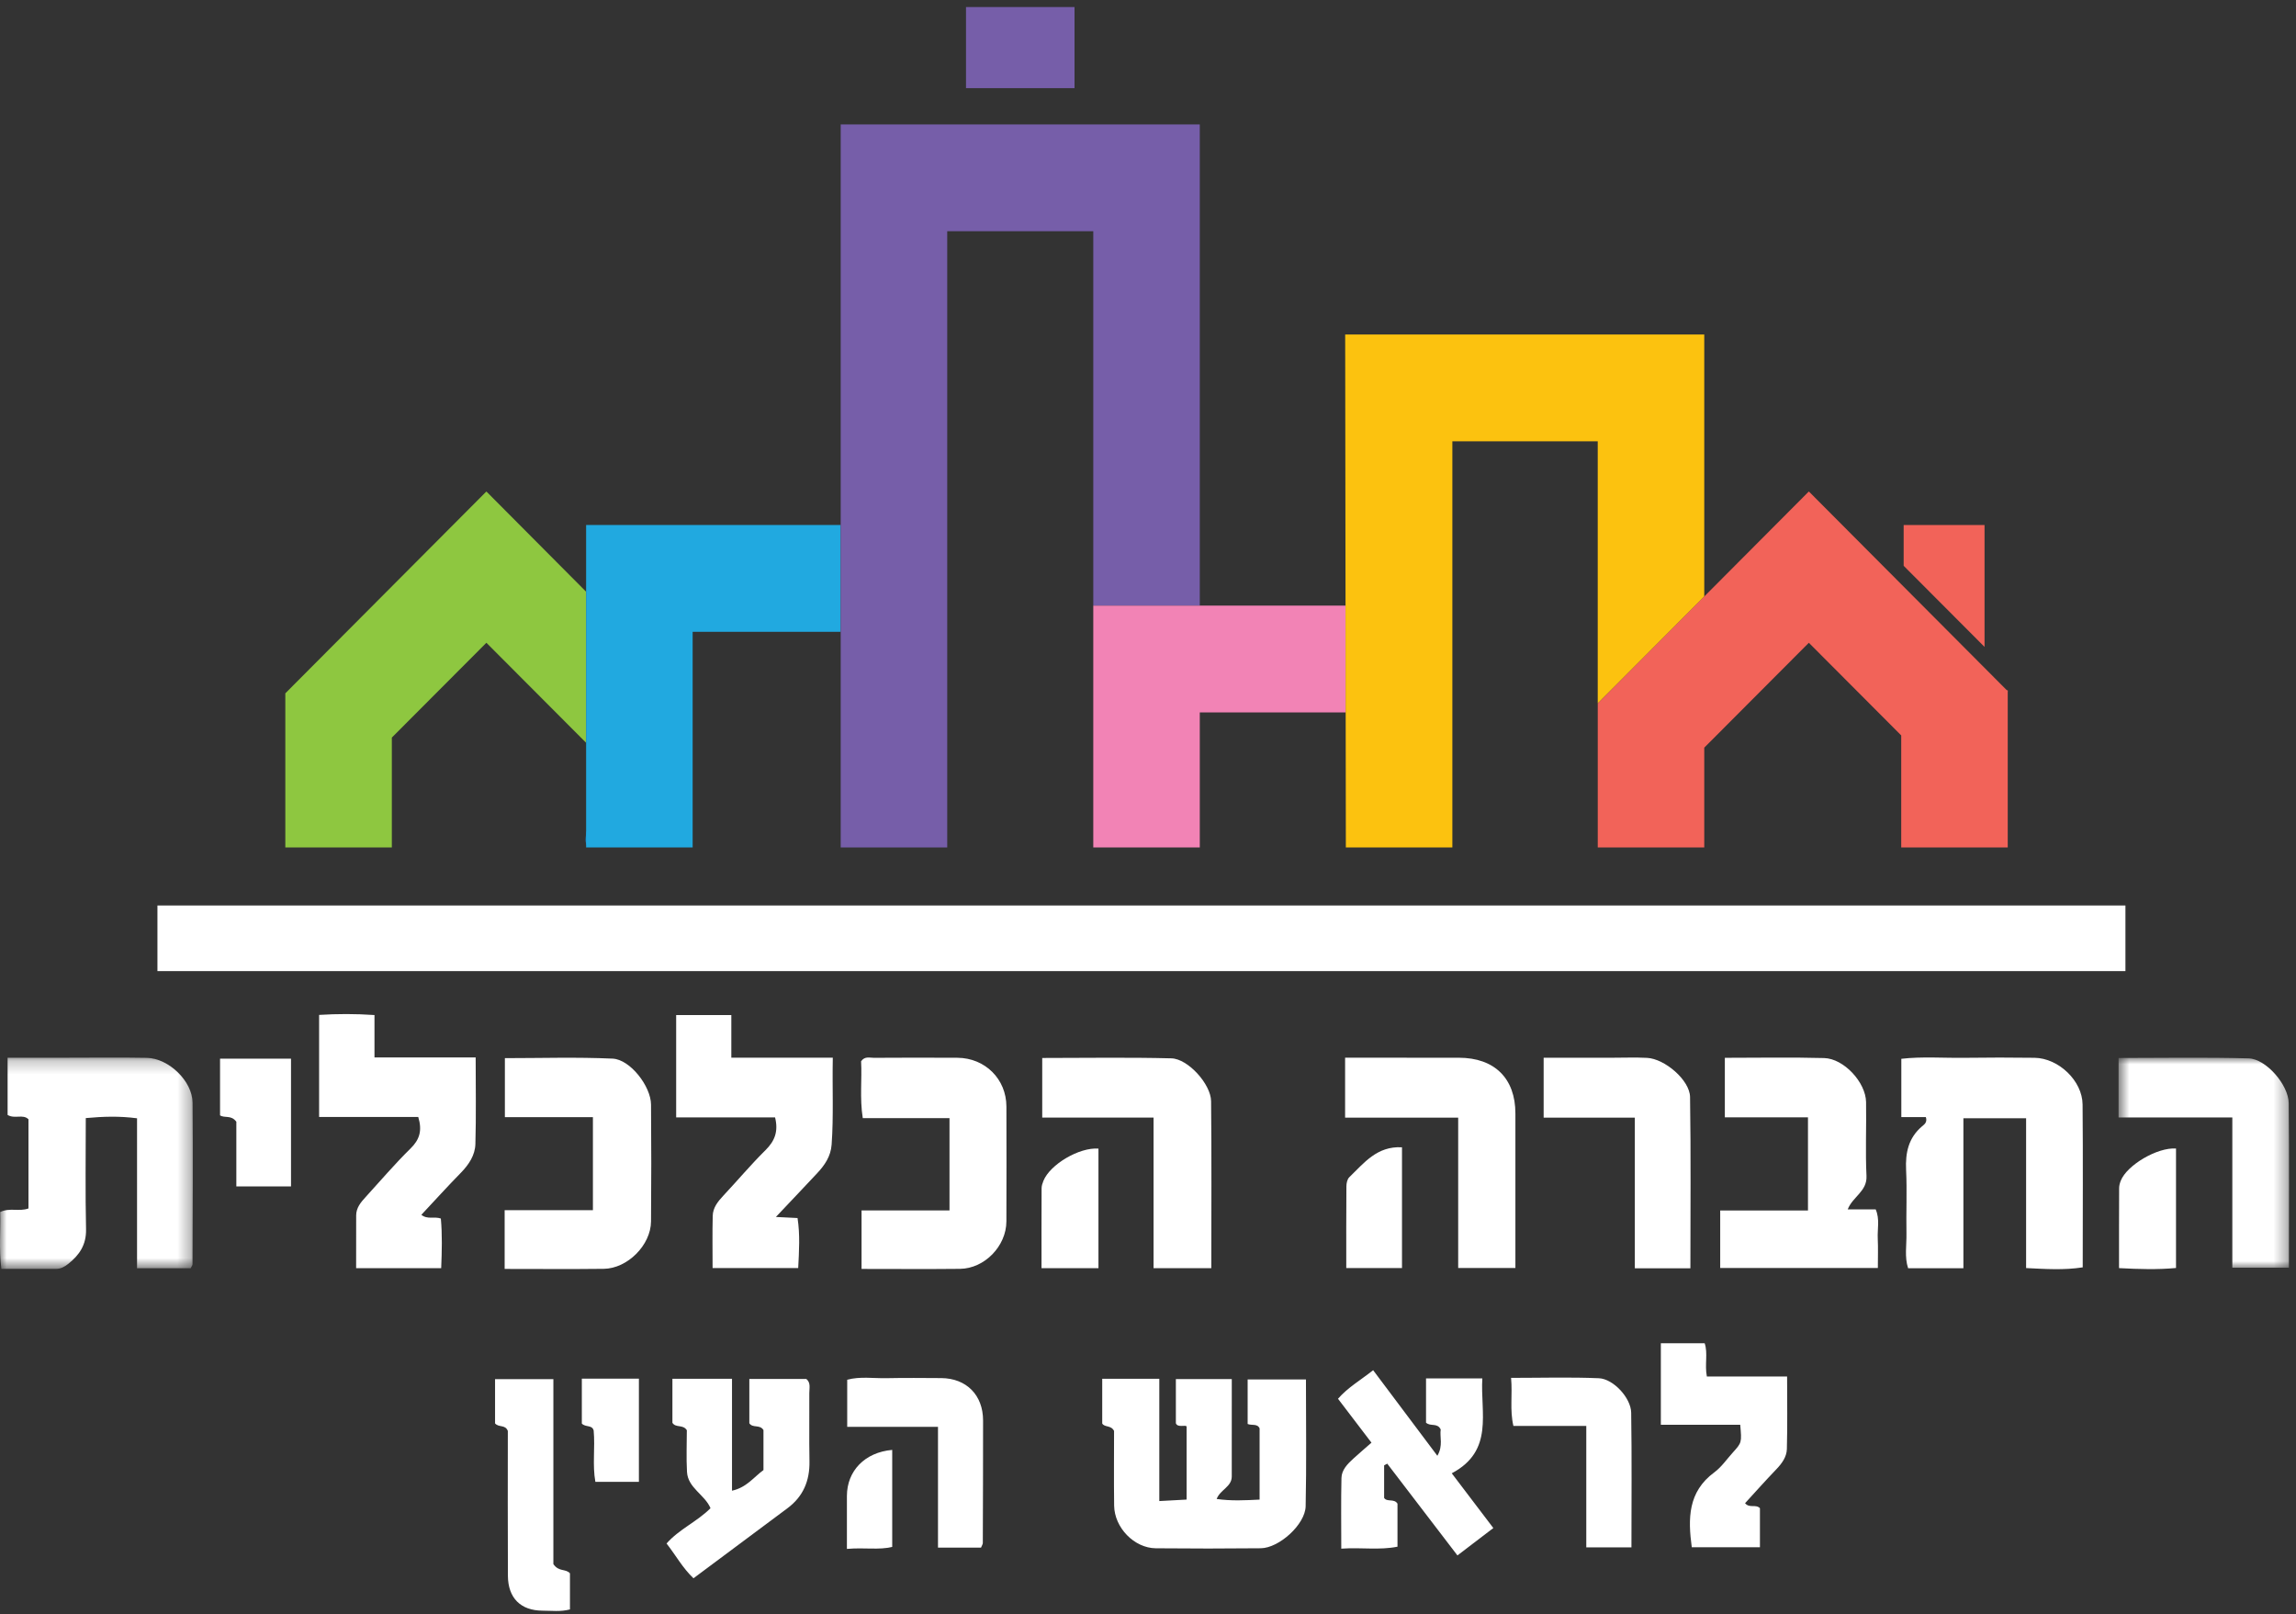
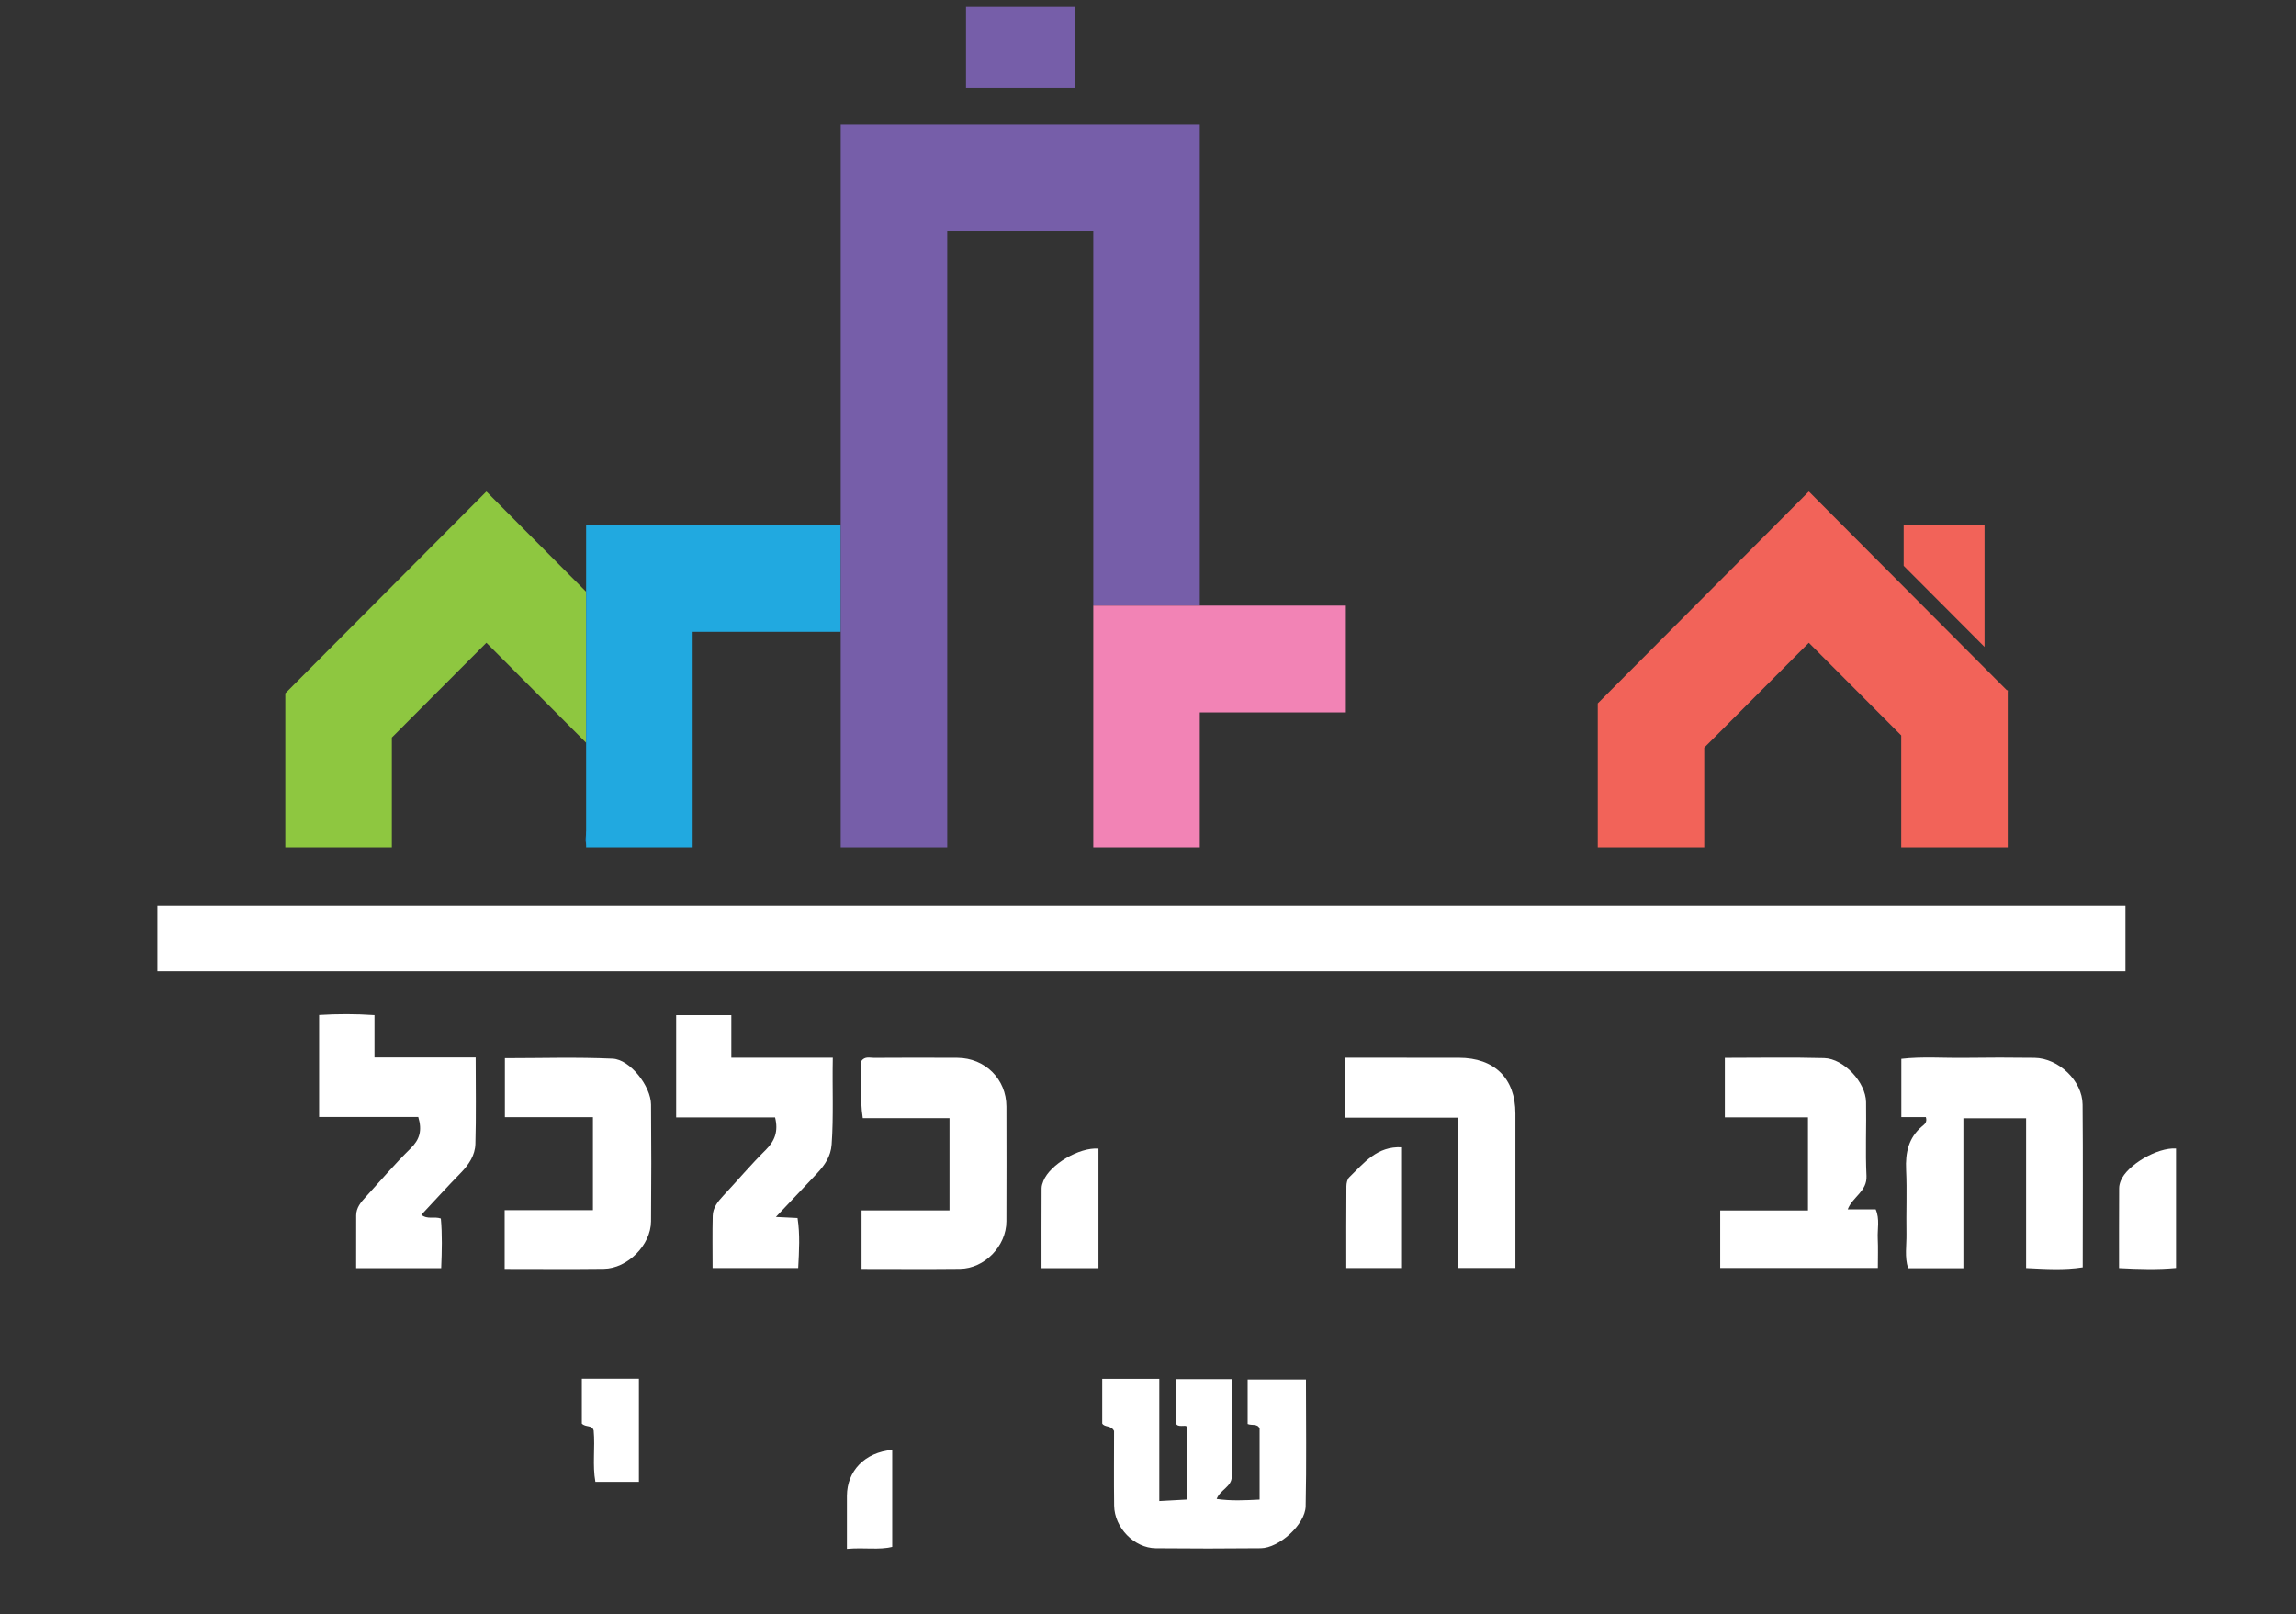
<svg xmlns="http://www.w3.org/2000/svg" xmlns:xlink="http://www.w3.org/1999/xlink" width="175" height="123" viewBox="0 0 175 123">
  <rect x="0" y="0" width="175" height="123" fill="#333333" stroke="none" />
  <defs>
    <path id="304drwyaja" d="M0 0.231L14.693 0.231 14.693 16.331 0 16.331z" />
    <path id="yb8pdt8r9c" d="M0.685 0L13.677 0 13.677 16.002 0.685 16.002z" />
  </defs>
  <g fill="none" fill-rule="evenodd">
    <g>
      <g>
        <path fill="#FFF" d="M12 74L162 74 162 69 12 69z" transform="translate(-1465 -65) translate(1465 65)" />
        <g>
          <g transform="translate(-1465 -65) translate(1465 65) translate(0 80.36)">
            <mask id="41rb6ehlsb" fill="#fff">
              <use xlink:href="#304drwyaja" />
            </mask>
-             <path fill="#FFF" d="M14.533 16.283h-4.087V4.856c-1.357-.178-2.56-.138-3.908-.016 0 2.861-.042 5.669.02 8.475.026 1.182-.51 1.964-1.357 2.635-.27.216-.565.383-.936.38-1.373-.008-2.746-.003-4.162-.003-.193-1.523-.048-2.939-.089-4.329.738-.35 1.45-.011 2.156-.272V4.93c-.428-.42-1.04.001-1.59-.329V.241h4.543c2.024 0 4.047-.028 6.07.01 1.668.032 3.473 1.776 3.485 3.414.031 4.105.006 8.21-.004 12.313 0 .086-.076.172-.14.305" mask="url(#41rb6ehlsb)" />
          </g>
          <path fill="#FFF" d="M149.649 96.643h-4.213c-.282-.856-.112-1.742-.127-2.606-.03-1.63.05-3.266-.027-4.893-.063-1.312.183-2.44 1.22-3.32.174-.146.41-.3.286-.701h-1.87v-4.44c1.602-.184 3.216-.053 4.823-.075 1.776-.026 3.553-.024 5.328-.001 1.83.023 3.649 1.748 3.665 3.56.037 4.098.01 8.196.01 12.408-1.44.223-2.829.127-4.315.055V85.214h-4.78v11.43zM88.361 105.066v9.318c.768-.043 1.376-.075 2.082-.113v-5.56c-.046-.175-.687.119-.819-.26v-3.361h4.262c0 2.506.003 4.965-.002 7.425-.001.787-.88.998-1.152 1.71 1.106.16 2.155.103 3.274.048v-5.426c-.167-.387-.596-.203-.911-.337v-3.392h4.444c0 3.25.047 6.458-.023 9.662-.03 1.39-2.03 3.186-3.418 3.2-2.668.028-5.337.028-8.006.002-1.644-.017-3.152-1.572-3.173-3.252-.025-1.929-.006-3.858-.006-5.69-.226-.455-.715-.255-.902-.566v-3.408h4.35zM59.138 92.735l1.65.082c.196 1.259.118 2.502.05 3.813h-6.525c0-1.34-.023-2.662.01-3.982.016-.62.392-1.09.808-1.535 1.081-1.15 2.098-2.366 3.22-3.474.704-.696.987-1.429.725-2.49h-7.539v-7.797h4.204v3.246h7.734c-.047 2.285.068 4.447-.088 6.614-.065.91-.528 1.574-1.107 2.195-.974 1.043-1.959 2.075-3.142 3.328M31.879 85.114h-7.557v-7.776c1.395-.086 2.75-.09 4.221.01v3.23h7.712c0 2.285.042 4.445-.021 6.603-.025.853-.502 1.57-1.114 2.194-1 1.02-1.958 2.08-3.005 3.196.476.382.996.105 1.486.284.113 1.228.079 2.489.026 3.78h-6.483c0-1.376-.005-2.696.003-4.016.002-.589.358-1.008.728-1.41 1.132-1.238 2.222-2.522 3.418-3.694.69-.677.9-1.362.586-2.401M131.113 96.624v-4.383h6.69v-7.1h-6.336v-4.534c2.55 0 5.06-.048 7.567.019 1.503.04 3.171 1.845 3.197 3.354.032 1.877-.058 3.758.032 5.632.056 1.174-1.055 1.578-1.43 2.543h2.13c.326.75.123 1.494.158 2.212.035.73.008 1.46.008 2.257h-12.016zM38.464 96.695v-4.479h6.728v-7.085h-6.71v-4.498c2.73 0 5.477-.088 8.214.037 1.338.062 2.914 2.108 2.925 3.501.025 2.969.026 5.937 0 8.906-.015 1.805-1.798 3.59-3.606 3.61-2.468.03-4.937.008-7.551.008M65.667 96.695v-4.457h6.703v-7.035h-6.61c-.243-1.545-.05-2.965-.128-4.33.277-.405.653-.263.976-.265 2.124-.012 4.246-.017 6.368-.003 2.113.015 3.727 1.625 3.732 3.715.007 2.919.01 5.836-.001 8.755-.008 1.883-1.665 3.593-3.538 3.614-2.457.027-4.916.006-7.502.006M115.504 96.624h-4.362V85.166h-8.619V80.6h4.084c1.529 0 3.058 0 4.586.002 2.715.001 4.31 1.57 4.31 4.245v11.776" transform="translate(-1465 -65) translate(1465 65)" />
          <g transform="translate(-1465 -65) translate(1465 65) translate(160.791 80.6)">
            <mask id="7tmfmj0kld" fill="#fff">
              <use xlink:href="#yb8pdt8r9c" />
            </mask>
-             <path fill="#FFF" d="M.685 4.55V.02c3.32 0 6.616-.061 9.908.03 1.335.037 3.046 2.018 3.061 3.412.042 4.149.015 8.298.015 12.54H9.356V4.551H.685z" mask="url(#7tmfmj0kld)" />
          </g>
-           <path fill="#FFF" d="M92.326 96.638h-4.402V85.163h-8.486V80.62c3.268 0 6.56-.057 9.847.028 1.27.034 3.011 1.973 3.024 3.266.044 4.195.017 8.391.017 12.724M105.497 111.663v2.48c.223.343.764.024 1.019.44v3.277c-1.388.281-2.748.043-4.285.15 0-1.863-.026-3.622.014-5.38.014-.624.461-1.073.904-1.478.437-.396.883-.78 1.384-1.218l-2.552-3.347c.75-.86 1.728-1.421 2.68-2.175l4.894 6.52c.455-.773.168-1.449.255-2.003-.253-.537-.773-.203-1.119-.52v-3.373h4.291c-.16 2.612.912 5.519-2.33 7.231l3.169 4.172-2.736 2.087-5.35-6.993-.238.13M51.251 105.064h4.542v8.53c1.126-.247 1.664-1.044 2.398-1.571v-3.05c-.28-.452-.812-.125-1.077-.518v-3.378h4.341c.357.288.227.71.23 1.083.012 1.731-.02 3.462.012 5.192.027 1.49-.48 2.692-1.69 3.588-2.375 1.761-4.74 3.532-7.15 5.327-.835-.794-1.348-1.75-2.052-2.65.96-1.092 2.318-1.657 3.35-2.689-.432-1.034-1.726-1.54-1.793-2.769-.06-1.082-.012-2.171-.012-3.174-.296-.467-.836-.154-1.099-.564v-3.357zM128.84 96.645h-4.234V85.169h-6.95v-4.567h5.222c.888 0 1.777-.036 2.663.01 1.34.068 3.253 1.69 3.274 2.982.069 4.332.026 8.667.026 13.05M133.008 114.546c.339.41.805.052 1.133.38v2.978h-5.195c-.293-2.181-.302-4.22 1.719-5.709.545-.402.949-1 1.413-1.513.682-.756.681-.757.561-2.114h-6.05v-6.209h3.34c.262.77-.011 1.615.167 2.535h6.116c0 1.917.032 3.725-.018 5.53-.016.592-.379 1.098-.805 1.54-.812.845-1.59 1.72-2.381 2.582M74.773 117.93h-3.28v-9.201h-6.919v-3.59c.975-.267 2.005-.097 3.02-.12 1.38-.03 2.761-.013 4.143-.006 1.92.013 3.191 1.293 3.192 3.227.001 3.114-.008 6.228-.02 9.34 0 .089-.066.177-.136.35M37.733 108.466v-3.374h4.445v14.095c.42.612.933.332 1.264.704v2.75c-.718.19-1.407.095-2.084.095-1.668-.003-2.636-.957-2.646-2.661-.02-3.71-.006-7.42-.006-11.034-.195-.506-.684-.243-.973-.575M124.348 117.914h-3.442v-9.253h-5.554c-.287-1.225-.062-2.346-.178-3.664 2.292 0 4.494-.065 6.689.027 1.106.046 2.448 1.5 2.465 2.625.053 3.396.02 6.794.02 10.265M22.181 80.674v9.732h-4.167V85.48c-.398-.541-.874-.255-1.242-.487v-4.32h5.409z" transform="translate(-1465 -65) translate(1465 65)" />
-           <path fill="#FFF" d="M83.724 96.635h-4.34c0-2.067-.005-4.078.006-6.088 0-.189.069-.387.14-.566.503-1.248 2.73-2.568 4.194-2.455v9.11zM165.855 87.52v9.103c-1.405.133-2.8.09-4.343.01 0-2.07-.003-4.082.007-6.093 0-.191.054-.39.126-.57.475-1.191 2.791-2.554 4.21-2.45M102.612 96.628c0-2.095-.007-4.164.01-6.232 0-.234.066-.542.221-.69 1.116-1.074 2.108-2.388 4.016-2.28v9.202h-4.247zM44.347 105.055h4.35v7.866H45.38c-.236-1.278-.011-2.606-.131-3.913-.12-.452-.611-.225-.902-.53v-3.423zM64.551 118.03c0-1.49-.002-2.763 0-4.036.005-1.908 1.362-3.325 3.453-3.509v7.392c-1.019.251-2.087.034-3.453.152" transform="translate(-1465 -65) translate(1465 65)" />
+           <path fill="#FFF" d="M83.724 96.635h-4.34c0-2.067-.005-4.078.006-6.088 0-.189.069-.387.14-.566.503-1.248 2.73-2.568 4.194-2.455zM165.855 87.52v9.103c-1.405.133-2.8.09-4.343.01 0-2.07-.003-4.082.007-6.093 0-.191.054-.39.126-.57.475-1.191 2.791-2.554 4.21-2.45M102.612 96.628c0-2.095-.007-4.164.01-6.232 0-.234.066-.542.221-.69 1.116-1.074 2.108-2.388 4.016-2.28v9.202h-4.247zM44.347 105.055h4.35v7.866H45.38c-.236-1.278-.011-2.606-.131-3.913-.12-.452-.611-.225-.902-.53v-3.423zM64.551 118.03c0-1.49-.002-2.763 0-4.036.005-1.908 1.362-3.325 3.453-3.509v7.392c-1.019.251-2.087.034-3.453.152" transform="translate(-1465 -65) translate(1465 65)" />
          <path fill="#157FC3" d="M44.687 63.37h7.907v1.11h-7.825c-.237-.346-.103-.734-.082-1.11" transform="translate(-1465 -65) translate(1465 65)" />
          <path fill="#8EC740" d="M44.674 45.091L37.08 37.461 37.072 37.469 37.063 37.461 21.747 52.833 21.747 64.578 29.866 64.578 29.866 56.204 37.072 48.98 44.674 56.602z" transform="translate(-1465 -65) translate(1465 65)" />
          <path fill="#21A9E0" d="M64.078 40.005L44.674 40.005 44.674 64.577 52.793 64.577 52.793 48.145 64.078 48.145z" transform="translate(-1465 -65) translate(1465 65)" />
          <path fill="#765EA9" d="M73.628 6.716L81.9 6.716 81.9.536 73.628.536zM64.078 9.481L64.078 64.578 72.197 64.578 72.197 17.62 83.329 17.62 83.329 46.149 91.447 46.149 91.447 9.481z" transform="translate(-1465 -65) translate(1465 65)" />
          <path fill="#F283B5" d="M83.329 46.149L83.329 64.577 91.447 64.577 91.447 54.288 102.579 54.288 102.579 46.149z" transform="translate(-1465 -65) translate(1465 65)" />
-           <path fill="#FCC20F" d="M129.898 25.487L102.58 25.487 102.529 25.487 102.58 64.578 110.698 64.578 110.698 33.626 121.779 33.626 121.779 53.6 129.898 45.461z" transform="translate(-1465 -65) translate(1465 65)" />
          <path fill="#F26359" d="M153.046 52.685L153.029 52.669 153.029 52.599 152.961 52.599 137.879 37.46 137.869 37.469 137.86 37.46 121.78 53.601 121.78 64.577 129.898 64.577 129.898 56.973 137.869 48.981 144.91 56.04 144.91 64.577 153.029 64.577 153.029 52.701zM151.261 40.005L145.096 40.005 145.096 43.115 151.261 49.296z" transform="translate(-1465 -65) translate(1465 65)" />
        </g>
      </g>
    </g>
  </g>
</svg>